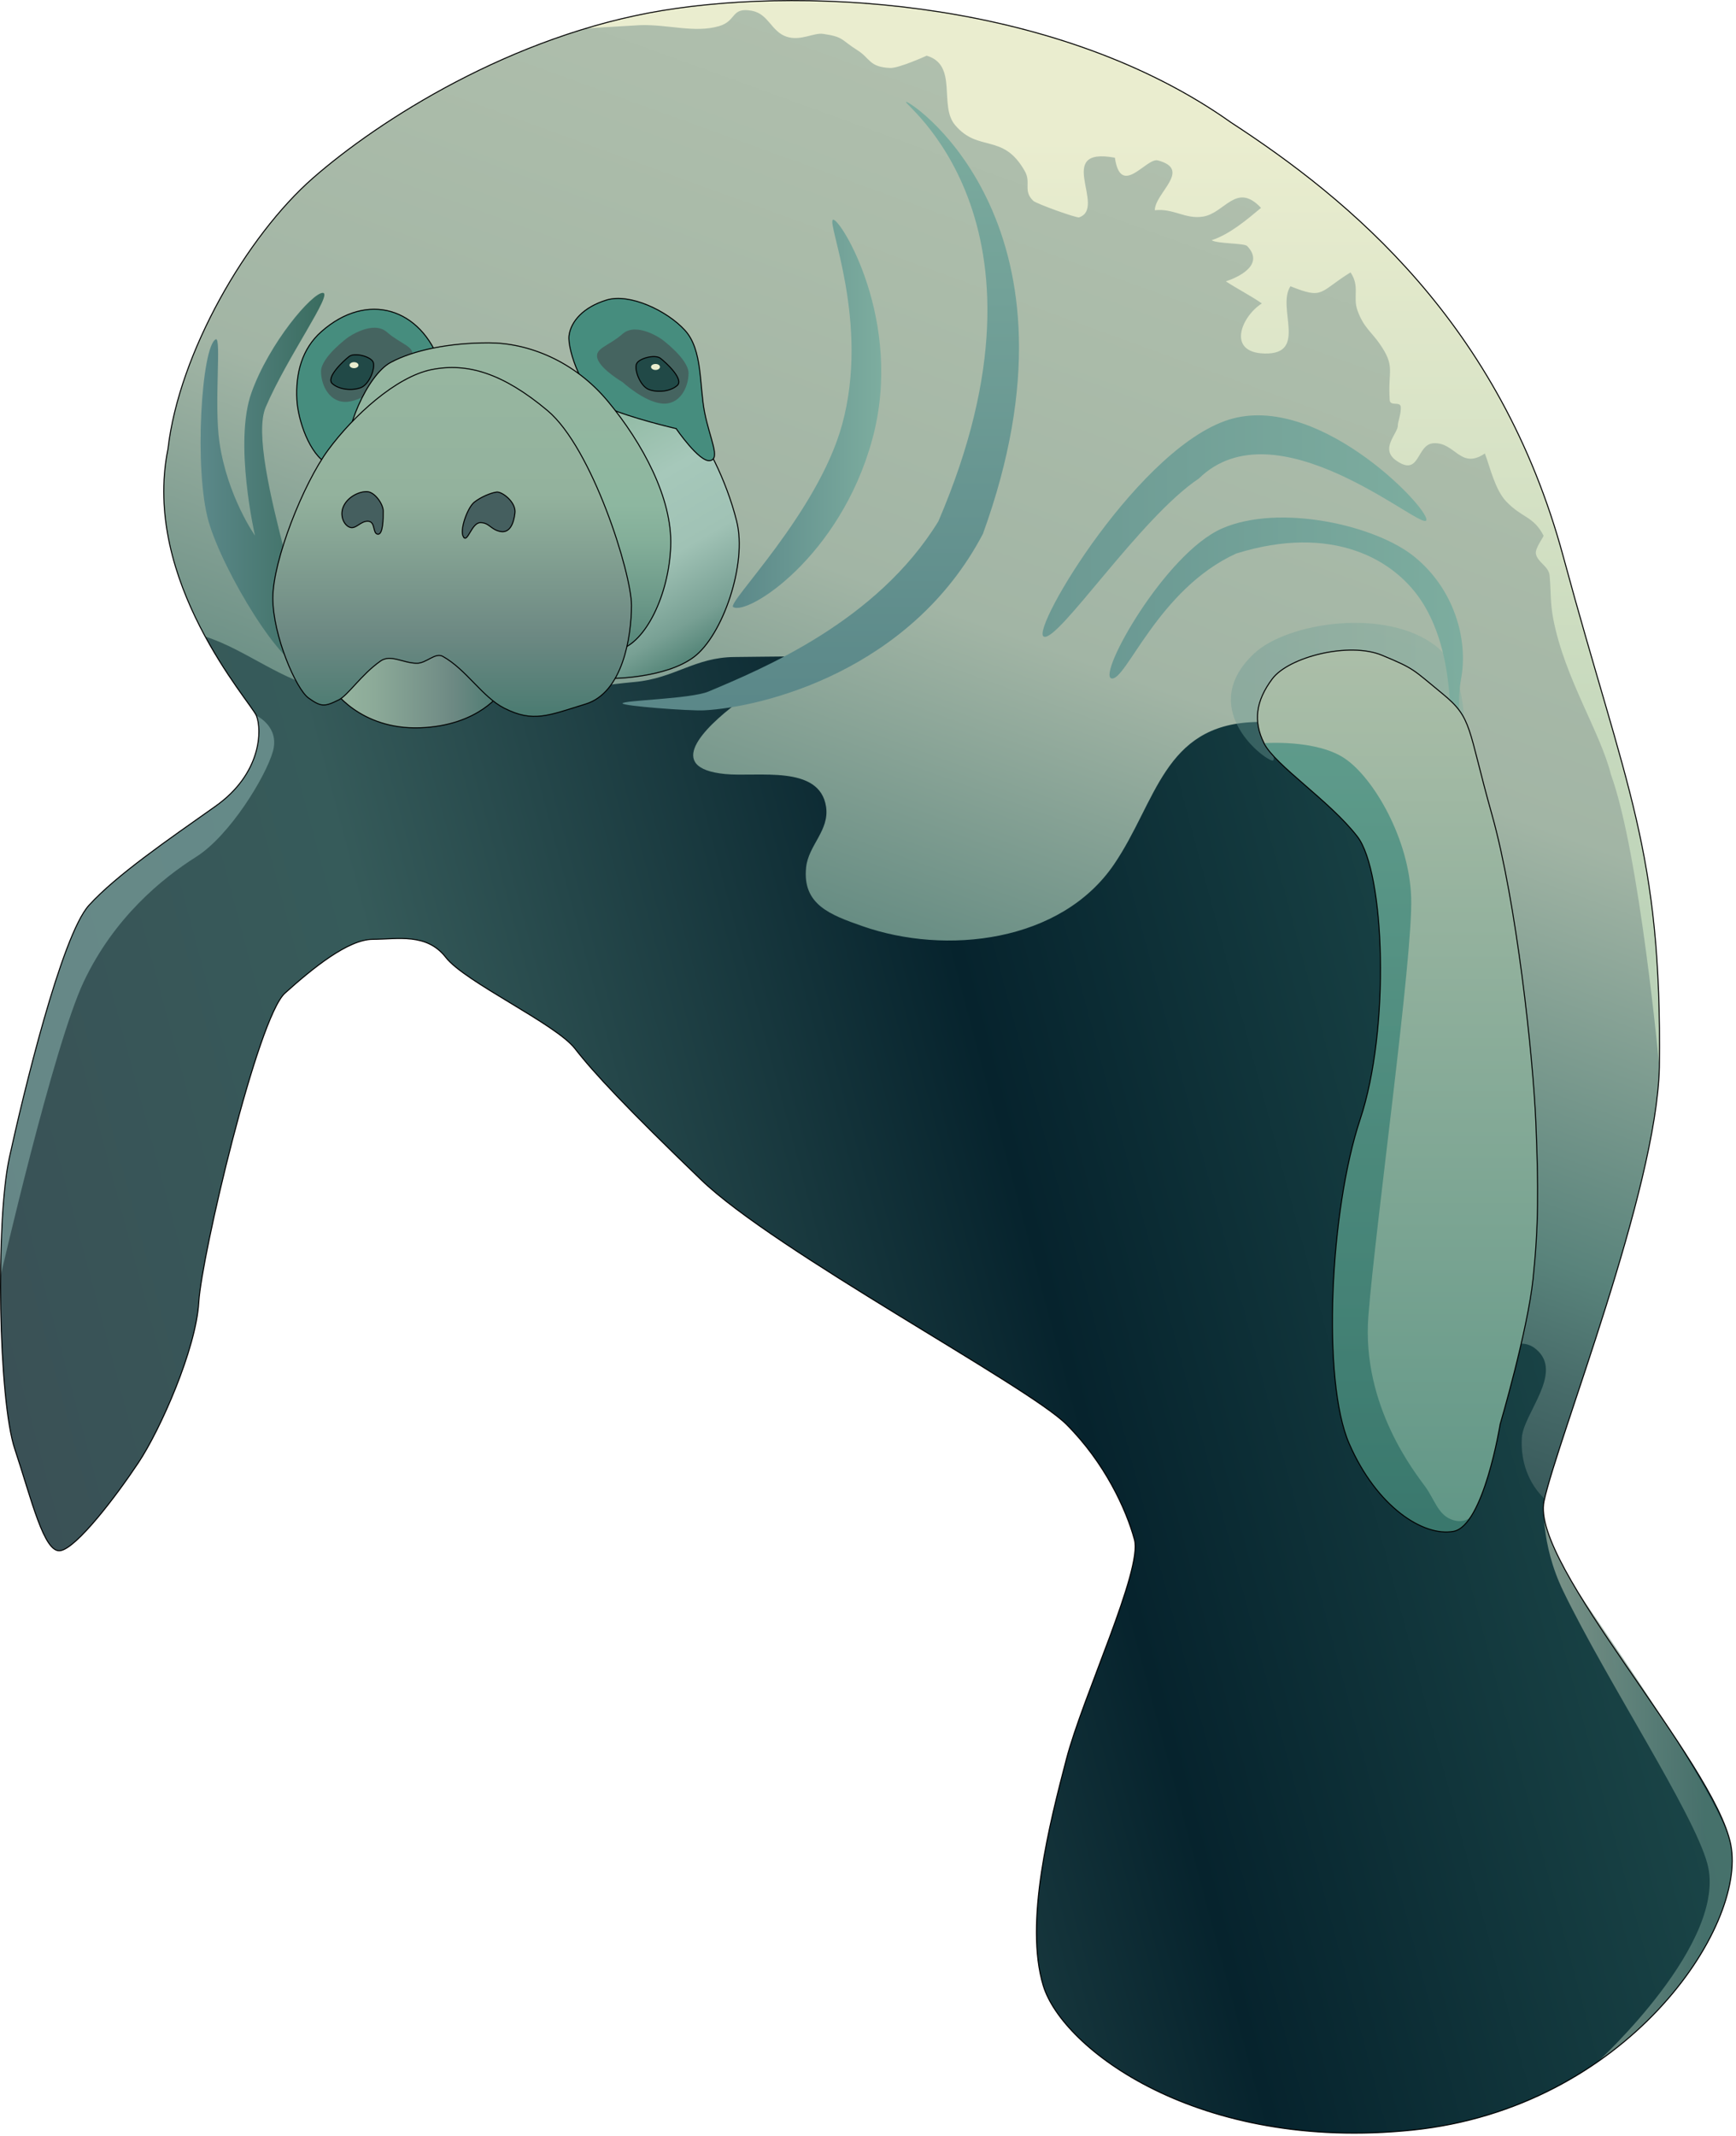
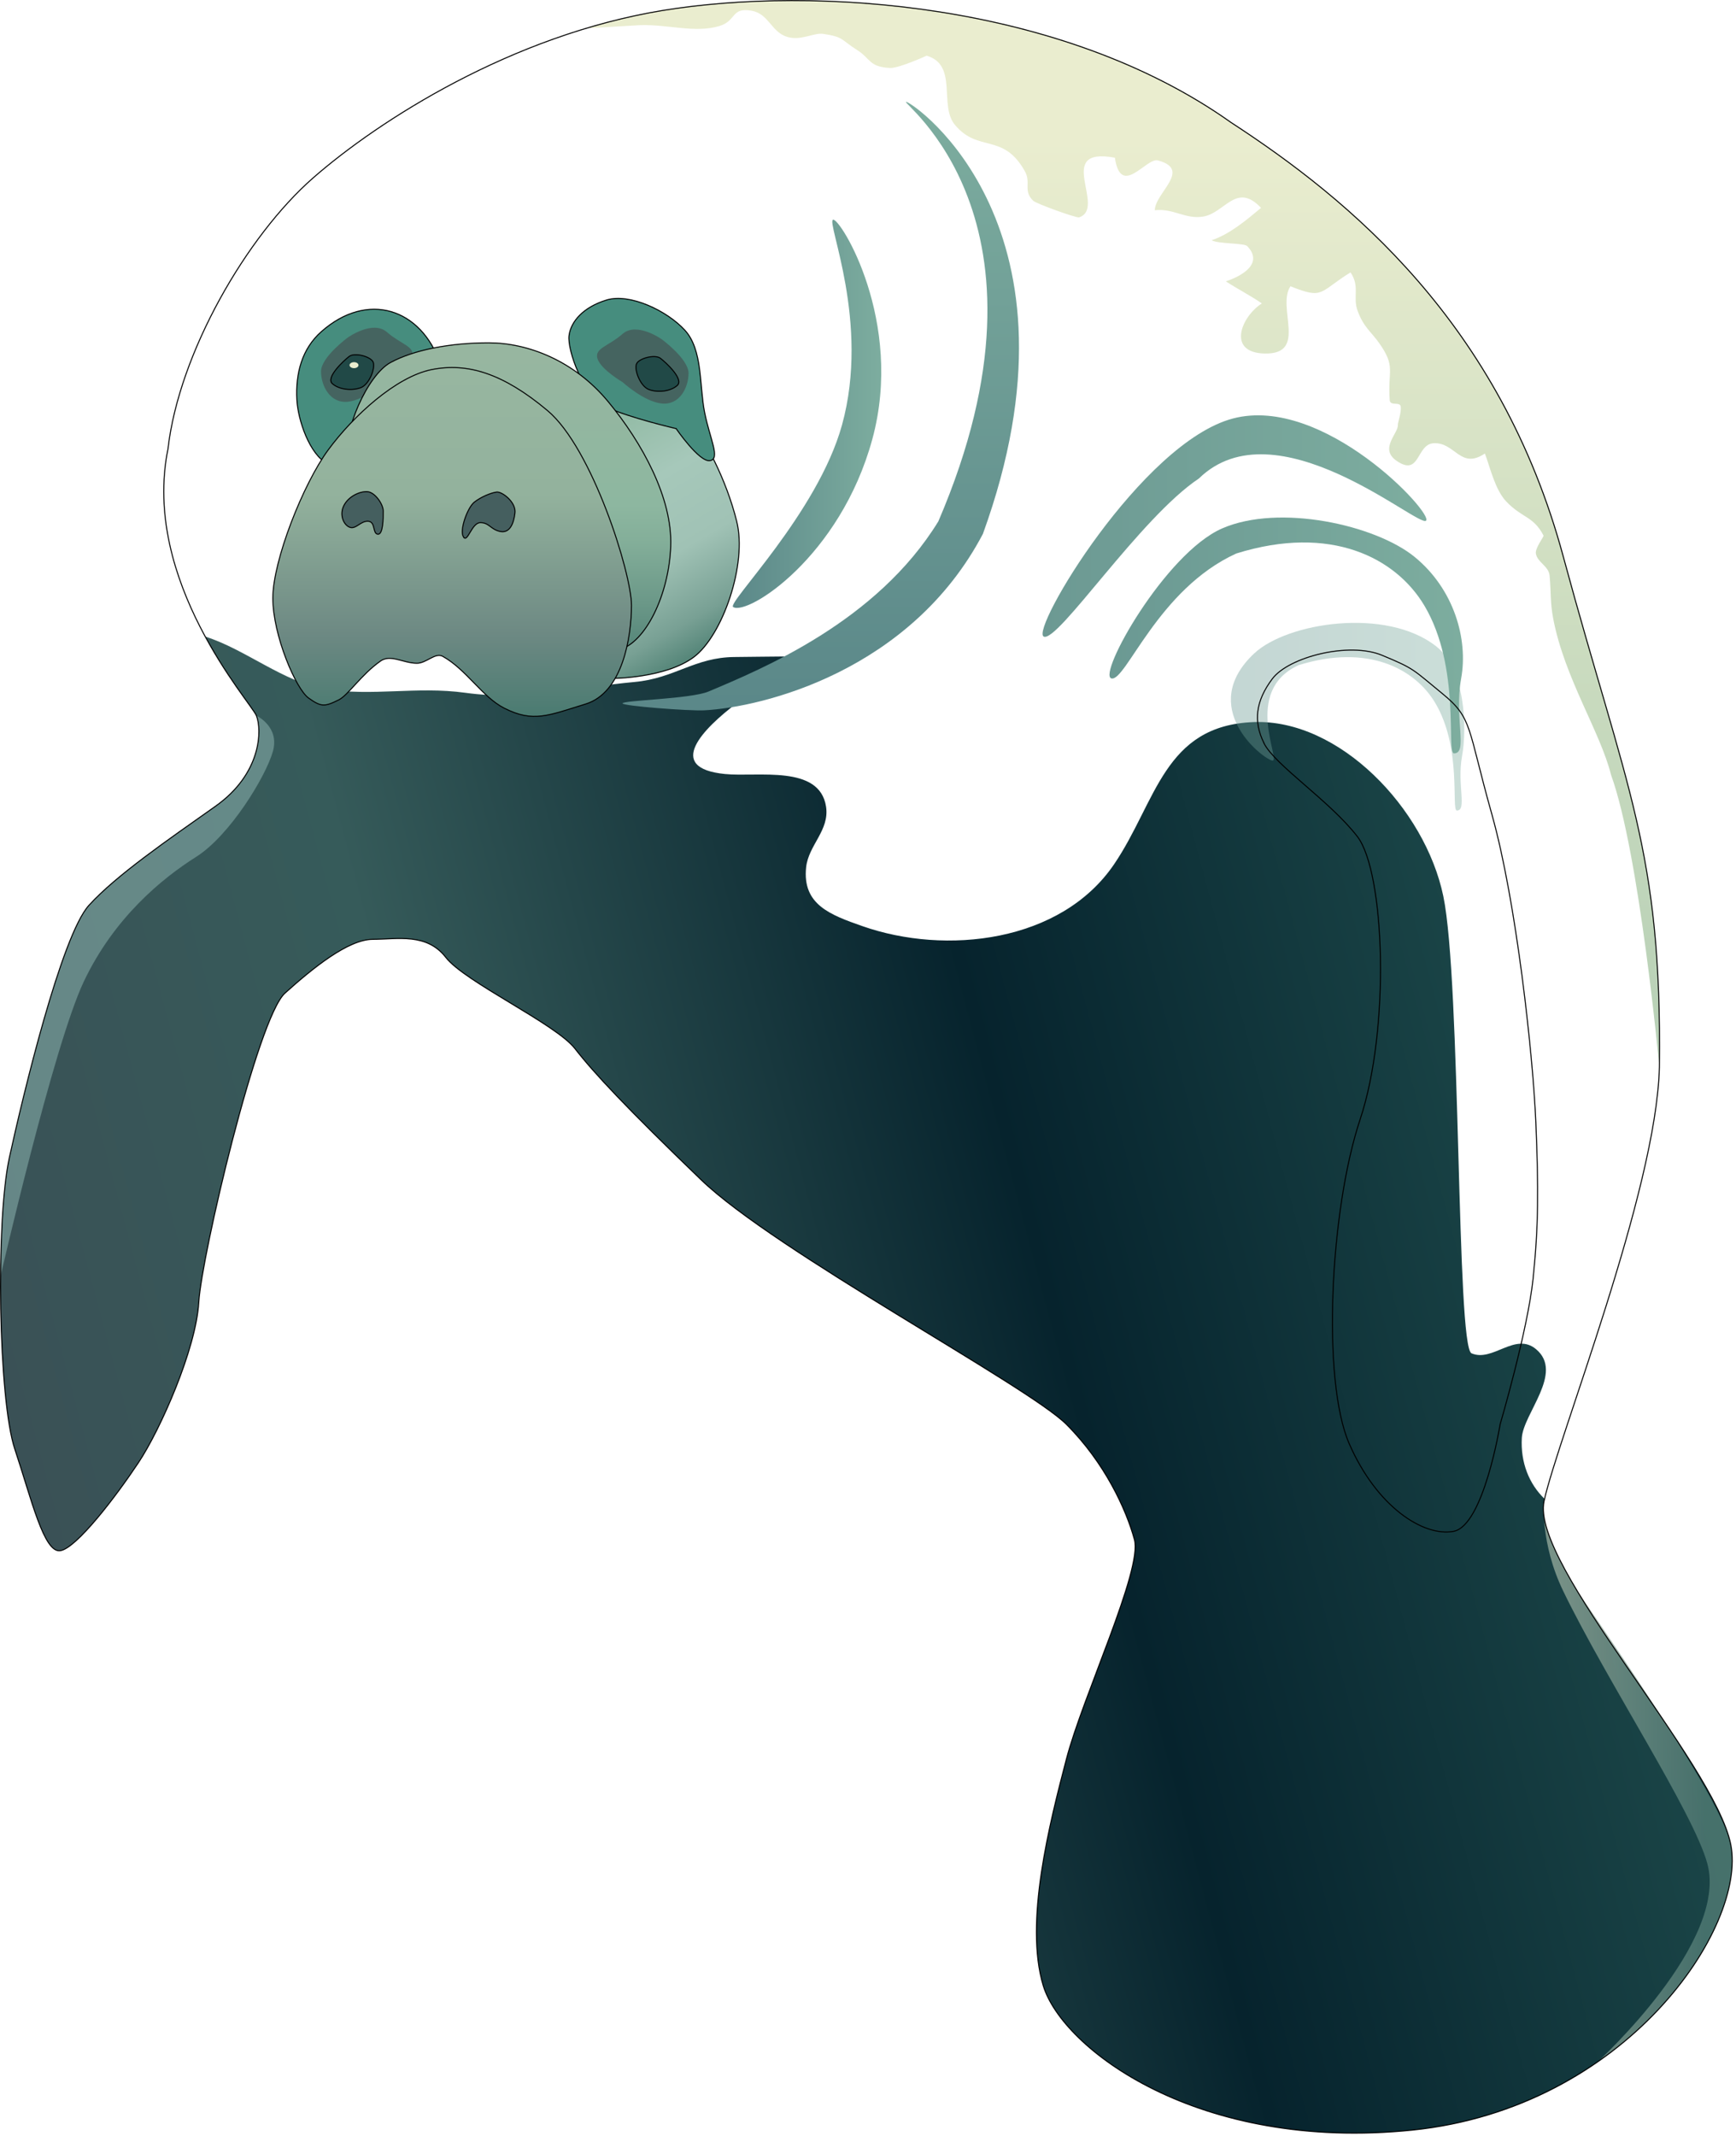
<svg xmlns="http://www.w3.org/2000/svg" xmlns:ns1="https://ian.umces.edu/media-library/" x="0px" y="0px" width="404" height="497" viewBox="0 0 404 497" xml:space="preserve">
  <title>Trichechus spp. (Manatee)</title>
  <desc>
    <ns1:title>Trichechus spp. (Manatee)</ns1:title>
    <ns1:descr>Illustration of Trichechus spp. (Manatee)</ns1:descr>
    <ns1:scene>
      <ns1:contains>marine, mammal, manatee, sea, cow, Chordata, Mammalia, Sirenia, Trichechidae, Trichechus, sp.</ns1:contains>
      <ns1:when>2007-01-25</ns1:when>
    </ns1:scene>
  </desc>
  <defs />
  <linearGradient id="ian_symbols_8db572e13eeba084dd6ada4c7ee5fb1d" y2="445.87" gradientUnits="userSpaceOnUse" x2="156.47" y1="31.17" x1="307.4">
    <stop stop-color="#B1C0AE" offset=".006" />
    <stop stop-color="#AABBA9" offset=".152" />
    <stop stop-color="#A2B5A5" offset=".303" />
    <stop stop-color="#59837B" offset=".517" />
    <stop stop-color="#476B69" offset=".578" />
    <stop stop-color="#315053" offset=".669" />
    <stop stop-color="#203C43" offset=".758" />
    <stop stop-color="#132E37" offset=".843" />
    <stop stop-color="#0A2630" offset=".924" />
    <stop stop-color="#06232D" offset=".994" />
  </linearGradient>
-   <path d="m103.75 222.74c4.472 5.737 25.556 15.454 30.034 21.194 4.472 5.761 12.133 13.933 29.39 30.552 17.25 16.615 76.036 47.918 84.98 56.862 8.95 8.944 13.933 19.802 15.846 26.829 1.914 7.033-12.019 36.423-15.846 51.124-3.835 14.686-9.844 37.948-5.372 52.652 4.472 14.686 36.044 38.717 85.873 33.601 49.836-5.117 77.957-47.274 74.123-66.451-3.828-19.163-46.646-65.161-43.451-79.867 3.19-14.694 26.194-72.195 26.839-100.95.625-50.48-7.675-64.527-22.373-118.84-14.685-54.321-49.829-83.06-77.306-100.95-39.6-28.104-97.11-31.801-132.25-26.06-35.145 5.761-66.072 25.562-81.395 38.978-15.342 13.416-31.182 40.63-33.748 63-6.251 30.8 19.292 58.917 20.581 62.1 1.282 3.204 1.282 13.426-9.588 21.091-10.858 7.675-22.991 15.971-29.387 23.004-6.386 7.027-15.33 44.082-18.536 58.776-3.189 14.706-2.548 56.228 1.279 67.731 3.841 11.505 6.775 24.283 10.609 23.638 3.841-.637 13.043-12.771 18.146-20.445 5.116-7.665 13.416-26.442 14.06-37.313.631-10.864 13.678-66.192 20.057-71.943 6.399-5.751 14.698-12.523 20.446-12.523 5.756-.02 12.524-1.55 16.996 4.21z" fill="url(#ian_symbols_8db572e13eeba084dd6ada4c7ee5fb1d)" />
  <linearGradient id="ian_symbols_0cf5e91a4bf224044909737f75f923b0" y2="275.94" gradientUnits="userSpaceOnUse" x2="361.78" y1="369.63" x1="12.116">
    <stop stop-color="#3A5156" offset="0" />
    <stop stop-color="#365B5A" offset=".303" />
    <stop stop-color="#06232D" offset=".668" />
    <stop stop-color="#1B4648" offset="1" />
  </linearGradient>
  <path d="m50.081 187.59c-10.858 7.675-22.991 15.971-29.387 23.004-6.386 7.027-15.33 44.082-18.536 58.776-3.189 14.706-2.548 56.228 1.279 67.731 3.841 11.505 6.775 24.283 10.609 23.638 3.841-.637 13.043-12.771 18.146-20.445 5.116-7.665 13.416-26.442 14.06-37.313.631-10.864 13.678-66.192 20.057-71.943 6.399-5.751 14.698-12.523 20.446-12.523 5.755 0 12.523-1.538 16.995 4.227 4.472 5.737 25.556 15.454 30.034 21.194 4.472 5.761 12.133 13.933 29.39 30.552 17.25 16.615 76.036 47.918 84.98 56.862 8.95 8.944 13.933 19.802 15.846 26.829 1.914 7.033-12.019 36.423-15.846 51.124-3.835 14.686-9.844 37.948-5.372 52.652 4.472 14.686 36.044 38.717 85.873 33.601 49.836-5.117 77.957-47.274 74.123-66.451-3.828-19.163-46.646-65.161-43.451-79.867.041-.171.102-.365.128-.537-3.626-3.471-5.62-8.518-5.298-14.168.316-5.677 9.857-15.158 3.33-20.641-4.888-4.116-10.085 3.075-15.033.947-3.56-1.527-2.417-86.427-6.567-106.35-4.264-20.466-24.26-41.254-44.121-40.502-20.937.772-22.629 18.528-32.459 33.022-12.368 18.274-39.207 21.262-58.618 14.446-7.44-2.615-14.014-4.989-13.087-13.694.557-5.16 5.466-8.568 4.64-14.084-1.497-9.847-15.9-6.855-23.501-7.607-14.242-1.4-4.949-10.667 2.706-16.467 7.581-5.754 18.109-4.54 24.918-10.633-8.38-.45-16.995-.182-25.408-.121-9.3.067-13.893 4.945-23.273 5.808-13.523 1.235-25.348 4.449-39.381 2.515-11.361-1.568-21.607.903-32.68-.883-9.495-1.518-18.62-9.307-27.859-12.187 5.466 10.038 11.308 16.917 11.905 18.401 1.285 3.19 1.285 13.41-9.585 21.08z" fill="url(#ian_symbols_0cf5e91a4bf224044909737f75f923b0)" />
  <linearGradient id="ian_symbols_06c3c4db2393d854cd38dddb7c0e0ea3" y2="147.84" gradientUnits="userSpaceOnUse" x2="340.45" y1="147.84" x1="258.2">
    <stop stop-color="#6B9993" offset=".006" />
    <stop stop-color="#7DAD9F" offset="1" />
  </linearGradient>
  <path d="m258.65 157.83c-3.316-.836 12.456-29.064 25.744-34.889 13.281-5.809 35.708-.833 44.841 6.641 9.145 7.48 12.468 19.113 10.804 28.249-1.659 9.128 1.664 17.438-1.659 17.438-1.88 0 1.686-19.932-6.902-34.379-6.627-11.116-21.763-18.985-43.772-12.123-18.25 8.29-25.73 29.88-29.05 29.06z" fill="url(#ian_symbols_06c3c4db2393d854cd38dddb7c0e0ea3)" />
  <linearGradient id="ian_symbols_ca2bdd36b71e72c429588d95ffccaf7c" y2="166.73" gradientUnits="userSpaceOnUse" x2="340.77" y1="166.73" x1="286.46">
    <stop stop-color="#6B9993" offset=".006" />
    <stop stop-color="#7DAD9F" offset="1" />
  </linearGradient>
  <path opacity=".4" d="m296.02 176.93c-2.418-.604-17.438-12.449-4.143-24.918 7.681-7.205 30.713-10.79 42.342-1.658 6.755 5.301 7.238 18.878 6.029 25.522-1.208 6.641 1.209 12.684-1.208 12.684-1.363 0 1.235-14.494-5.022-25.005-4.795-8.071-15.813-13.798-31.801-8.813-13.29 6.05-3.77 22.8-6.2 22.2z" fill="url(#ian_symbols_ca2bdd36b71e72c429588d95ffccaf7c)" />
  <path opacity=".7" d="m.124 296.93c.067-11.086.739-21.564 2.035-27.564 3.206-14.695 12.15-51.75 18.536-58.776 6.396-7.033 18.529-15.33 29.387-23.004 10.87-7.665 10.87-17.887 9.588-21.091 0 0 5.493 2.535 3.827 8.35-1.658 5.818-9.971 19.509-17.854 24.498-7.904 4.989-19.104 14.128-26.167 29.064-7.051 14.94-19.352 68.52-19.352 68.52z" fill="#799F9C" />
  <linearGradient id="ian_symbols_d400380f174ab6c4e993f5512cddecc1" y2="414.43" gradientUnits="userSpaceOnUse" x2="403.12" y1="414.43" x1="359.15">
    <stop stop-color="#A2B5A5" offset=".051" />
    <stop stop-color="#59837B" offset=".854" />
  </linearGradient>
  <path opacity=".7" d="m371.88 479.62c22.151-15.413 33.405-37.921 30.895-50.521-2.317-11.546-34.701-57.231-36.381-60.065-4.928-8.343-8.03-15.437-7.07-19.802 0 0-.967 9.696 4.466 20.916 10.166 20.983 30.296 51.491 33.532 63.38 4.99 18.27-25.45 46.08-25.45 46.08z" fill="url(#ian_symbols_d400380f174ab6c4e993f5512cddecc1)" />
  <linearGradient id="ian_symbols_38d67ab3fce0b994b183350fe106fda6" y2="150.93" gradientUnits="userSpaceOnUse" x2="165.03" y1="93.112" x1="131.65">
    <stop stop-color="#8DB7A0" offset=".006" />
    <stop stop-color="#94BCA7" offset=".16" />
    <stop stop-color="#A6C8BA" offset=".388" />
    <stop stop-color="#A0C2B5" offset=".652" />
    <stop stop-color="#78A094" offset=".882" />
    <stop stop-color="#548578" offset="1" />
  </linearGradient>
  <path stroke="#000" stroke-width=".236" d="m160.66 98.036c3.317 4.15 8.306 13.285 10.784 23.25 2.498 9.964-3.317 26.573-9.958 31.558-6.641 4.989-19.103 4.989-19.103 4.989l-14.947-62.292 26.57-4.979c.01-.006 3.34 3.304 6.66 7.467z" fill="url(#ian_symbols_38d67ab3fce0b994b183350fe106fda6)" />
  <linearGradient id="ian_symbols_c1577c8cd959f6e4314495ed2383102d" y2="356.41" gradientUnits="userSpaceOnUse" x2="325.23" y1="151.24" x1="325.23">
    <stop stop-color="#ABBEA8" offset=".006" />
    <stop stop-color="#619787" offset=".994" />
  </linearGradient>
-   <path d="m294.16 172.89c-2.552-5.106-1.913-9.833 1.921-14.953 3.827-5.117 17.888-8.682 25.549-5.493 7.675 3.192 7.03 3.192 14.067 8.944 7.023 5.751 5.748 7.665 11.502 28.107 5.748 20.449 9.575 56.235 10.22 71.571.631 15.33.631 24.273-.645 36.42-1.27 12.137-7.661 33.858-7.661 33.858s-3.827 23.649-10.865 24.915c-7.029 1.282-17.894-5.748-24.279-20.443-6.386-14.691-4.472-54.304 2.558-75.395 7.037-21.081 5.755-57.507-.644-65.807-6.41-8.3-19.19-16.61-21.74-21.72z" fill="url(#ian_symbols_c1577c8cd959f6e4314495ed2383102d)" />
  <path d="m157.34 99.705s5.392 7.876 7.883 7.459c2.498-.409 0-4.979-1.242-11.203-1.249-6.235-.41-14.538-4.573-19.113-4.143-4.556-12.865-8.709-18.264-7.05-5.405 1.655-8.306 4.985-8.723 8.295-.409 3.331 3.317 14.128 8.723 16.622 5.39 2.499 16.19 4.994 16.19 4.994z" fill="#468D7E" />
  <path stroke="#000" stroke-width=".236" d="m157.34 99.705s5.392 7.876 7.883 7.459c2.498-.409 0-4.979-1.242-11.203-1.249-6.235-.41-14.538-4.573-19.113-4.143-4.556-12.865-8.709-18.264-7.05-5.405 1.655-8.306 4.985-8.723 8.295-.409 3.331 3.317 14.128 8.723 16.622 5.39 2.499 16.19 4.994 16.19 4.994z" fill="none" />
  <linearGradient id="ian_symbols_1a70f40aa6247db4719de08c4162f190" y2="356.41" gradientUnits="userSpaceOnUse" x2="318.17" y1="172.81" x1="318.17">
    <stop stop-color="#418E80" offset=".006" />
    <stop stop-color="#296B62" offset=".994" />
  </linearGradient>
-   <path opacity=".7" d="m342.19 353.02c-1.182 1.766-2.491 2.992-3.942 3.247-7.029 1.282-17.894-5.748-24.279-20.443-6.386-14.691-4.472-54.304 2.558-75.395 7.037-21.081 5.755-57.507-.644-65.807-6.386-8.309-19.171-16.622-21.723-21.725 0 0 12.254-.957 18.896 3.623 6.641 4.556 14.939 18.683 15.356 32.374.416 13.718-8.307 76-9.958 97.177-1.673 21.175 11.214 36.954 13.281 39.857 2.075 2.901 2.9 6.231 5.815 7.475 2.88 1.24 4.63-.38 4.63-.38z" fill="url(#ian_symbols_1a70f40aa6247db4719de08c4162f190)" />
  <linearGradient id="ian_symbols_708414ef22d4e044a93c21f9619c08d5" y2="122.38" gradientUnits="userSpaceOnUse" x2="331.96" y1="122.38" x1="242.63">
    <stop stop-color="#6C9993" offset="0" />
    <stop stop-color="#7DAD9F" offset="1" />
  </linearGradient>
  <path d="m331.85 121.14c1.954-1.508-23.811-29.35-44.928-23.78-21.245 5.59-47.291 49.318-44.014 50.739 3.29 1.417 22.379-27.638 36.091-36.776 17.85-17.447 50.9 11.33 52.85 9.82z" fill="url(#ian_symbols_708414ef22d4e044a93c21f9619c08d5)" />
  <linearGradient id="ian_symbols_e8b0b12fdb1f969435ab630f74bf89a6" y2="111.75" gradientUnits="userSpaceOnUse" x2="75.492" y1="111.75" x1="46.684">
    <stop stop-color="#5B8889" offset=".011" />
    <stop stop-color="#3A6C5F" offset="1" />
  </linearGradient>
-   <path d="m75.126 68.14c2.485 0-8.313 14.943-13.288 26.576-4.982 11.63 14.114 59.787 9.125 60.623-4.976.826-19.097-22.423-22.427-34.053-3.425-12.009-1.652-40.698 1.671-42.349 1.376-.688-.43 15.017.859 23.934 1.847 12.664 8.279 21.736 8.279 21.736s-4.989-21.595-.833-33.228c4.158-11.629 14.116-23.252 16.614-23.252z" fill="url(#ian_symbols_e8b0b12fdb1f969435ab630f74bf89a6)" />
  <path d="m76.375 108c-4.398-2.202-7.043-10.397-7.286-14.963-.335-6.191 1.175-11.892 5.701-15.891 10.656-9.434 23.22-5.533 27.731 7.591l-26.145 23.263z" fill="#468D7E" />
  <path stroke="#000" stroke-width=".236" d="m76.375 108c-4.398-2.202-7.043-10.397-7.286-14.963-.335-6.191 1.175-11.892 5.701-15.891 10.656-9.434 23.22-5.533 27.731 7.591l-26.145 23.263z" fill="none" />
  <path d="m90.066 77.278c3.324 2.904 6.641 3.31 5.815 5.805s-5.815 5.399-5.815 5.399-4.969 4.565-9.131 4.985c-4.157.406-6.225-3.74-6.225-7.061 0-3.324 6.225-7.88 6.225-7.88s5.814-4.162 9.131-1.248z" fill="#456460" />
  <linearGradient id="ian_symbols_cdb54631e50e9524896f00b10ad2d8a1" y2="151.23" gradientUnits="userSpaceOnUse" x2="118.44" y1="79.763" x1="118.44">
    <stop stop-color="#97B6A0" offset=".045" />
    <stop stop-color="#8DB7A0" offset=".528" />
    <stop stop-color="#83AE99" offset=".649" />
    <stop stop-color="#6B9888" offset=".845" />
    <stop stop-color="#548578" offset="1" />
  </linearGradient>
  <path stroke="#000" stroke-width=".236" d="m144.05 151.18c6.225-1.669 11.63-12.869 12.04-24.092.417-11.2-6.641-24.079-14.537-33.623-7.89-9.548-18.673-13.705-27.818-13.705-9.139 0-17.438 1.662-22.83 4.566-5.412 2.904-11.207 16.188-9.971 22.427 1.247 6.23 56.901 46.08 63.121 44.42z" fill="url(#ian_symbols_cdb54631e50e9524896f00b10ad2d8a1)" />
  <path d="m144.88 77.688c-3.324 2.901-6.654 3.32-5.815 5.815.839 2.485 5.815 5.396 5.815 5.396s4.989 4.569 9.132 4.975c4.156.423 6.225-3.729 6.225-7.05 0-3.32-6.225-7.886-6.225-7.886s-5.83-4.154-9.14-1.25z" fill="#456460" />
  <path stroke="#000" stroke-width=".236" d="m148.15 84.597c.611-1.259 4.264-2.209 5.52-1.259 1.275.95 5.54 4.892 3.955 6.322-1.578 1.424-4.579 1.732-6.641.95-2.05-.796-3.47-4.754-2.83-6.013z" fill="#214947" />
  <linearGradient id="ian_symbols_e74613f962987ae47d442656ba95d0bd" y2="157.23" gradientUnits="userSpaceOnUse" x2="116.68" y1="157.23" x1="77.013">
    <stop stop-color="#97B6A0" offset=".006" />
    <stop stop-color="#8DAB99" offset=".24" />
    <stop stop-color="#749088" offset=".622" />
    <stop stop-color="#6D8983" offset=".714" />
    <stop stop-color="#4A7B71" offset="1" />
  </linearGradient>
-   <path stroke="#000" stroke-width=".236" d="m77.013 159.51c.315.957 6.801 10.274 20.708 9.804 13.906-.473 18.962-8.374 18.962-8.374l-19.741-15.813-19.926 14.38z" fill="url(#ian_symbols_e74613f962987ae47d442656ba95d0bd)" />
  <linearGradient id="ian_symbols_a4472fb9799af74489a9c9fc76e07f92" y2="166.66" gradientUnits="userSpaceOnUse" x2="105.22" y1="85.506" x1="105.22">
    <stop stop-color="#97B6A0" offset=".006" />
    <stop stop-color="#93B29D" offset=".365" />
    <stop stop-color="#6D8983" offset=".764" />
    <stop stop-color="#4A7B71" offset="1" />
  </linearGradient>
  <path stroke="#000" stroke-width=".236" d="m88.508 153.81c2.384-1.675 5.17.419 8.434.494 2.31.041 4.324-2.612 6.13-1.588 5.473 3.069 9.139 9.401 14.242 12.016 6.809 3.472 10.374 1.686 18.969-.947 8.595-2.646 10.669-15.511 10.669-22.98 0-7.484-9.125-36.548-19.513-45.267-10.387-8.719-18.68-11.213-26.986-9.555-8.306 1.662-18.277 10.8-24.078 18.689-5.822 7.89-12.879 25.745-12.879 34.463 0 8.719 5.399 21.178 8.306 23.25 2.908 2.088 3.733 2.088 7.05.423 2.166-1.08 5.214-5.85 9.659-8.99z" fill="url(#ian_symbols_a4472fb9799af74489a9c9fc76e07f92)" />
  <path stroke="#000" stroke-width=".236" d="m107.84 124.9c-.947-1.568.946-6.795 2.524-8.064 1.578-1.252 3.949-2.212 5.224-2.364 1.255-.147 4.579 2.364 4.25 4.901-.303 2.528-1.255 4.741-3.472 4.267-2.209-.483-2.518-2.051-4.573-2.051-2.05-.01-3 4.89-3.95 3.3z" fill="#455F5F" />
  <path stroke="#000" stroke-width=".236" d="m80.015 117.63c1.114-2.212 3.8-3.394 5.539-3.243 1.746.171 3.633 2.924 3.633 4.513 0 1.581 0 5.526-1.269 5.378-1.262-.164-.47-2.85-2.202-3.011-1.746-.151-2.848 1.89-4.271 1.417-1.43-.48-2.539-2.84-1.43-5.06z" fill="#455F5F" />
  <linearGradient id="ian_symbols_cfe0d87ec8f869c4f535d85019c3b4fe" y2="96.267" gradientUnits="userSpaceOnUse" x2="205.09" y1="96.267" x1="170.54">
    <stop stop-color="#5B8889" offset=".011" />
    <stop stop-color="#7DAD9F" offset="1" />
  </linearGradient>
  <path d="m193.87 51.115c-1.652.41 8.675 23.874 2.082 47.748-5.667 20.49-26.865 41.399-25.334 42.356 3.324 2.081 24.918-11.633 32.385-39.032 7.48-27.406-7.46-51.492-9.13-51.075z" fill="url(#ian_symbols_cfe0d87ec8f869c4f535d85019c3b4fe)" />
  <linearGradient id="ian_symbols_fdf0f9785f94e9e4b167992f961582b9" y2="23.702" gradientUnits="userSpaceOnUse" x2="191.01" y1="165.27" x1="191.01">
    <stop stop-color="#5B8889" offset=".011" />
    <stop stop-color="#7DAD9F" offset="1" />
  </linearGradient>
  <path d="m210.9 23.706c-2.075-.41 37.783 26.992 7.473 97.58-14.329 23.359-41.04 34.331-53.482 39.589-4.156 1.752-20.016 2.031-20.016 2.763 0 .601 15.423 1.786 18.989 1.615 13.638-.711 48.117-9.162 64.883-41.063 25.75-71.011-15.76-100.08-17.84-100.49z" fill="url(#ian_symbols_fdf0f9785f94e9e4b167992f961582b9)" />
-   <path d="m153.59 85.359c0 .389-.457.712-1.034.712-.578 0-1.048-.323-1.048-.712 0-.386.47-.686 1.048-.686.58.001 1.03 0.3 1.03.686z" fill="#EAEDCF" />
+   <path d="m153.59 85.359z" fill="#EAEDCF" />
  <path stroke="#000" stroke-width=".236" d="m86.816 84.181c-.644-1.27-4.277-2.216-5.539-1.27-1.262.957-5.526 4.902-3.948 6.332 1.578 1.417 4.58 1.729 6.634.947 2.054-.786 3.484-4.743 2.853-6.009z" fill="#214947" />
  <path d="m81.344 84.957c0 .386.47.694 1.048.694.57 0 1.034-.309 1.034-.694 0-.39-.463-.702-1.034-.702-.578-.001-1.048.312-1.048.702z" fill="#EAEDCF" />
  <linearGradient id="ian_symbols_af32d15c0f98c22445a2958fbab8ff6b" y2="248.29" gradientUnits="userSpaceOnUse" x2="261.25" y1=".118" x1="261.25">
    <stop stop-color="#EAEDCF" offset=".129" />
    <stop stop-color="#C8DABE" offset=".655" />
    <stop stop-color="#B7D0B6" offset="1" />
  </linearGradient>
  <path d="m136.3 6.61c5.802-1.759 11.798-3.176 17.928-4.189 35.137-5.741 92.648-2.044 132.26 26.079 27.477 17.888 62.621 46.627 77.306 100.95 14.698 54.314 22.998 68.361 22.373 118.84 0 0-4.613-49.769-11.254-68.042-2.478-9.964-10.824-22.511-13.449-36.313-.719-3.794-.477-5.858-.839-10.005-.202-2.256-2.86-3.075-3.203-5.16-.201-1.249 1.906-3.958 1.792-4.163-2.356-4.546-4.968-4.049-8.668-7.92-2.626-2.729-3.82-8.138-4.989-11.18-5.741 3.851-6.89-2.709-11.972-2.387-4.016.268-3.068 7.849-8.548 4.105-4.163-2.827.43-6.439.269-8.363-.026-.523.819-2.837.678-4.214-.127-1.333-2.464-.063-2.571-1.567-.497-7.031 1.483-7.688-2.471-13.285-1.907-2.689-3.6-3.657-5.01-7.503-1.175-3.227.604-5.601-1.638-8.924-7.387 4.56-6.164 6.376-13.98 3.227-3.276 4.945 4.123 15.866-6.002 15.647-8.891-.191-5.453-8.607-.658-11.649-2.512-1.766-5.734-3.397-8.38-5.14 3.935-1.299 8.796-4.223 4.962-8.212-.678-.708-6.93-.497-8.259-1.356 4.189-1.373 8.239-4.811 11.488-7.523-5.74-6.104-8.366 1.161-13.449 2.021-4.109.702-6.923-1.967-11.273-1.473.054-4.073 8.735-9.447.711-11.593-2.679-.712-8.614 8.82-10.004-.628-14.322-2.622-1.8 11.654-8.319 13.879-.578.205-9.918-3.163-10.656-3.837-2.458-2.323-.483-4.203-1.94-6.835-5.07-9.115-10.784-4.292-16.27-10.798-3.854-4.532.772-13.973-6.614-16.142.013 0-6.473 2.944-8.487 2.857-4.929-.205-4.6-2.232-7.655-4.146-3.847-2.407-3.075-3.076-7.937-3.787-2.229-.323-5.231 1.722-8.487.668-3.626-1.186-4.183-5.308-8.118-6.043-4.929-.89-3.479 2.367-7.621 3.572-5.688 1.655-11.737-.41-18.304-.229l-12.75.746z" fill="url(#ian_symbols_af32d15c0f98c22445a2958fbab8ff6b)" />
  <path stroke="#000" stroke-width=".236" d="m103.75 222.74c4.472 5.737 25.556 15.454 30.034 21.194 4.472 5.761 12.133 13.933 29.39 30.552 17.25 16.615 76.036 47.918 84.98 56.862 8.95 8.944 13.933 19.802 15.846 26.829 1.914 7.033-12.019 36.423-15.846 51.124-3.835 14.686-9.844 37.948-5.372 52.652 4.472 14.686 36.044 38.717 85.873 33.601 49.836-5.117 77.957-47.274 74.123-66.451-3.828-19.163-46.646-65.161-43.451-79.867 3.19-14.694 26.194-72.195 26.839-100.95.625-50.48-7.675-64.527-22.373-118.84-14.685-54.321-49.829-83.06-77.306-100.95-39.6-28.104-97.11-31.801-132.25-26.06-35.145 5.761-66.072 25.562-81.395 38.978-15.342 13.416-31.182 40.63-33.748 63-6.251 30.8 19.292 58.917 20.581 62.1 1.282 3.204 1.282 13.426-9.588 21.091-10.858 7.675-22.991 15.971-29.387 23.004-6.386 7.027-15.33 44.082-18.536 58.776-3.189 14.706-2.548 56.228 1.279 67.731 3.841 11.505 6.775 24.283 10.609 23.638 3.841-.637 13.043-12.771 18.146-20.445 5.116-7.665 13.416-26.442 14.06-37.313.631-10.864 13.678-66.192 20.057-71.943 6.399-5.751 14.698-12.523 20.446-12.523 5.756-.02 12.524-1.55 16.996 4.21z" fill="none" />
  <path stroke="#000" stroke-width=".236" d="m294.16 172.89c-2.552-5.106-1.913-9.833 1.921-14.953 3.827-5.117 17.888-8.682 25.549-5.493 7.675 3.192 7.03 3.192 14.067 8.944 7.023 5.751 5.748 7.665 11.502 28.107 5.748 20.449 9.575 56.235 10.22 71.571.631 15.33.631 24.273-.645 36.42-1.27 12.137-7.661 33.858-7.661 33.858s-3.827 23.649-10.865 24.915c-7.029 1.282-17.894-5.748-24.279-20.443-6.386-14.691-4.472-54.304 2.558-75.395 7.037-21.081 5.755-57.507-.644-65.807-6.41-8.3-19.19-16.61-21.74-21.72z" fill="none" />
</svg>